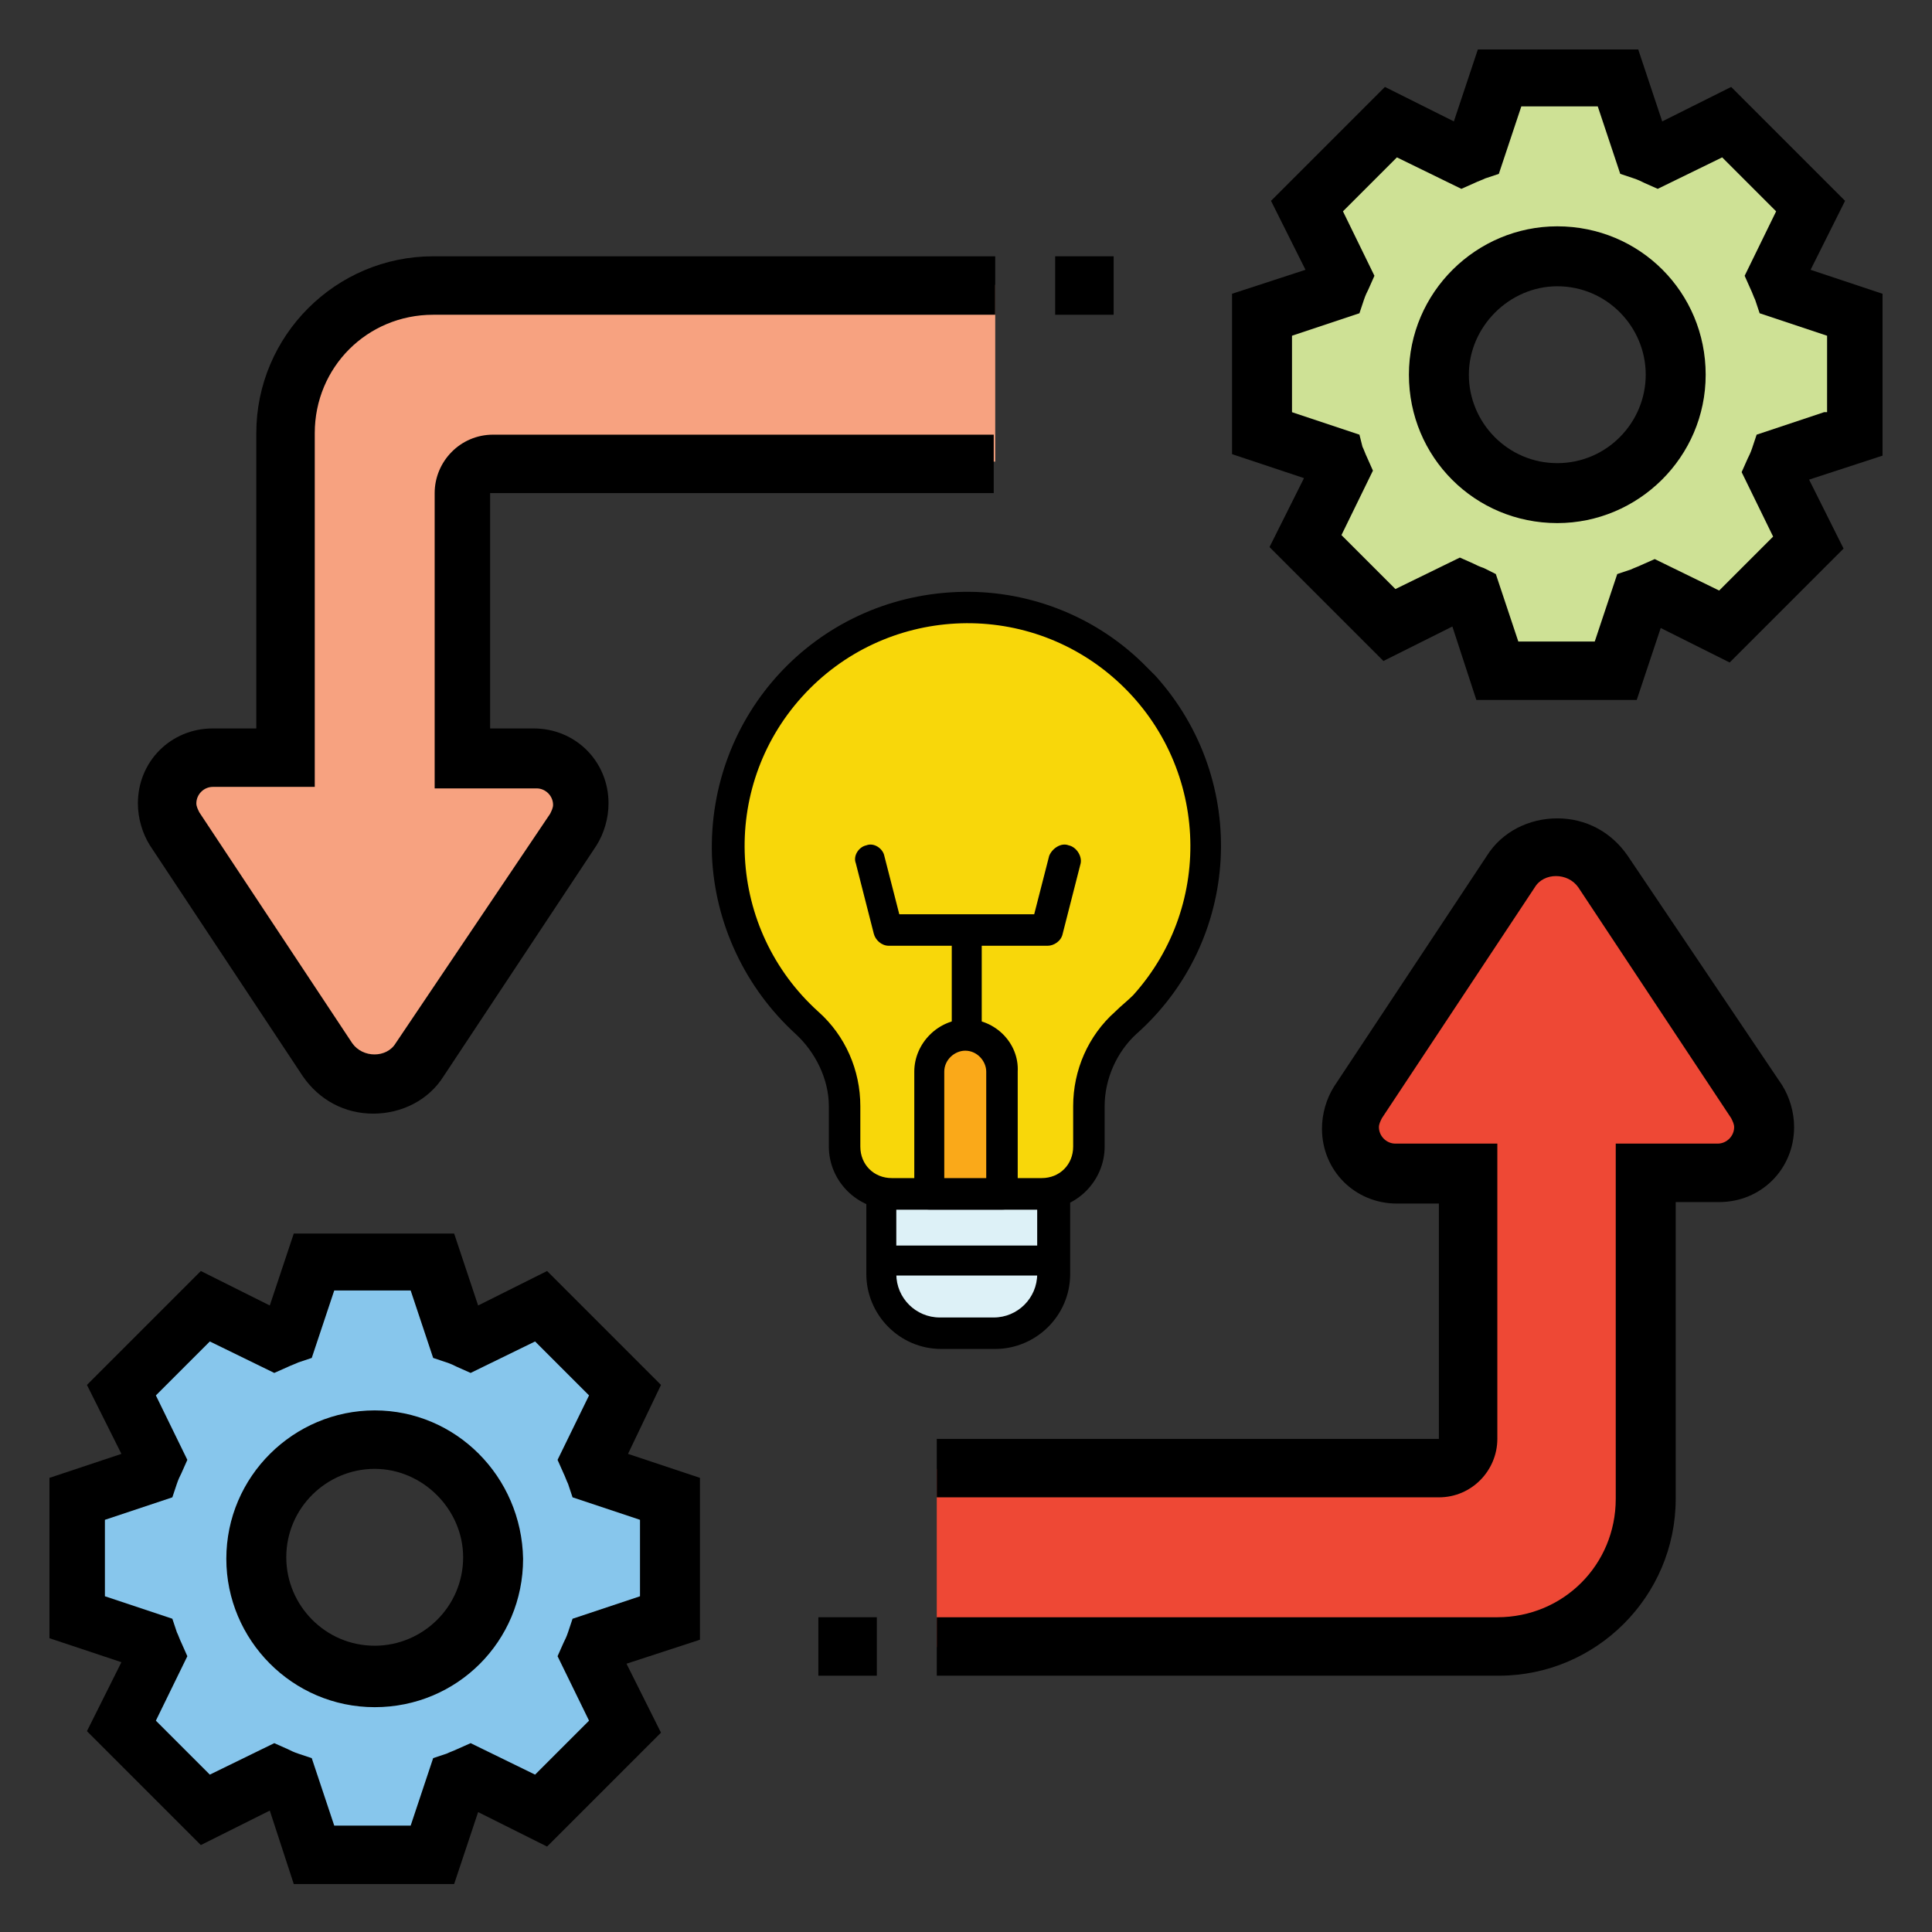
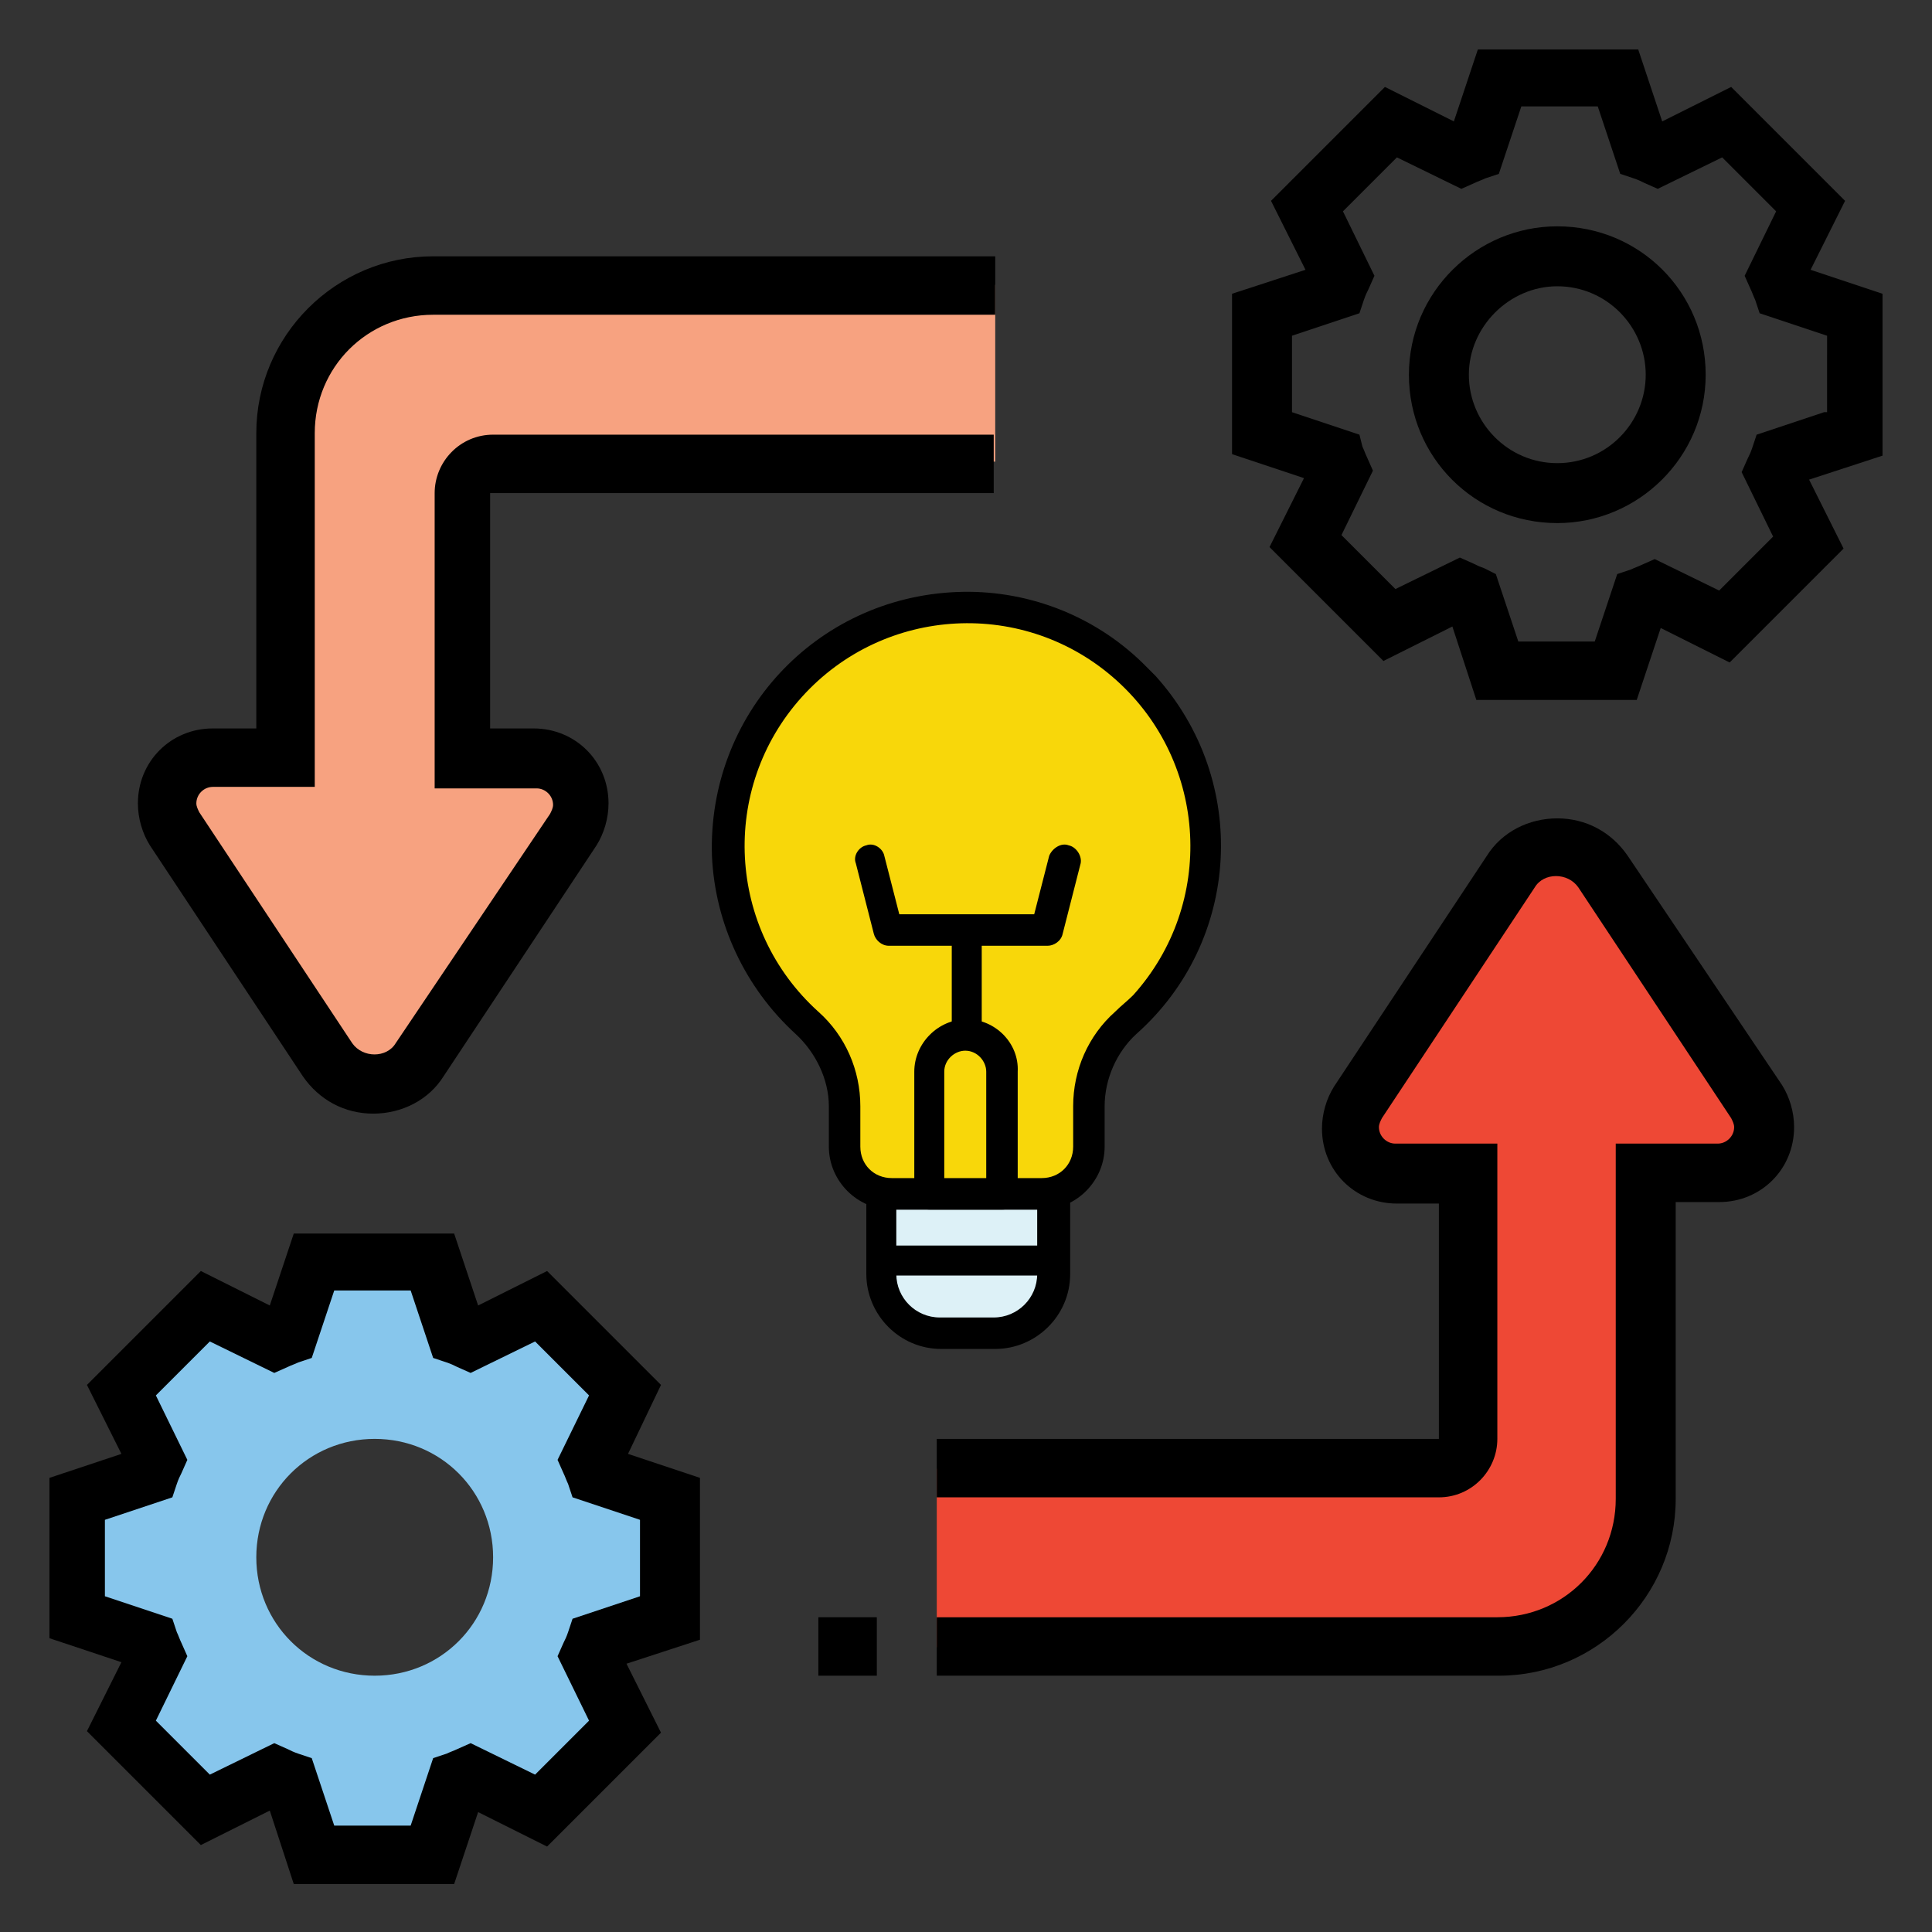
<svg xmlns="http://www.w3.org/2000/svg" version="1.1" x="0px" y="0px" viewBox="0 0 128.9 128.9" style="enable-background:new 0 0 128.9 128.9;" xml:space="preserve">
  <rect x="0" y="0" width="128.9" height="128.9" fill="#333333" stroke="none" />
  <style type="text/css">
	.st0{fill:#F8D70A;}
	.st1{fill:#DDF1F7;}
	.st2{fill:#FAA919;}
	.st3{fill:#F7A280;}
	.st4{fill:#EE4835;}
	.st5{fill:#87C6EC;}
	.st6{fill:#CEE195;stroke:#231F20;stroke-width:1.017;stroke-miterlimit:10;}
</style>
  <g id="Layer_1">
    <g id="Layer_1_00000067201261014163434450000015719023365741306513_">
	</g>
    <g id="svg8">
	</g>
    <g id="svg3357">
	</g>
    <g id="Line_Color">
	</g>
    <g id="svg2163">
	</g>
  </g>
  <g id="Capa_1">
</g>
  <g id="svg4251">
</g>
  <g id="Layer_5">
    <g>
      <g>
        <g id="Layer_27_00000145773928531225456380000014112924747769922204_">
          <g>
            <path class="st0" d="M63.9,40.5c-8.8,0.4-15.6,7.8-15.3,16.5c0.2,4.3,2.1,8.3,5.3,11.2c1.6,1.4,2.5,3.4,2.5,5.6v2.7       c0,1.8,1.4,3.1,3.1,3.1h10c1.8,0,3.1-1.4,3.1-3.1v-2.7c0-2.1,0.9-4.1,2.5-5.5c6.5-5.8,7.2-15.9,1.3-22.4       C73.2,42.2,68.6,40.3,63.9,40.5z" />
            <path class="st1" d="M69.5,79.7h-10c-0.2,0-0.5,0-0.7-0.1V85c0,2.2,1.8,4,4,4h3.6c2.2,0,4-1.8,4-4v-5.4       C70,79.7,69.7,79.7,69.5,79.7z" />
-             <path class="st2" d="M64.5,69.1c-1.3,0-2.5,1.1-2.5,2.5v8.2h4.9v-8.2C66.9,70.2,65.8,69.1,64.5,69.1z" />
            <path d="M76.2,44.2c-3.3-3.2-7.8-4.9-12.4-4.7c-9.4,0.4-16.6,8.2-16.3,17.6c0.2,4.5,2.2,8.8,5.6,11.9c1.3,1.2,2.2,3,2.2,4.8       v2.7c0,2.3,1.9,4.2,4.2,4.2h10c2.3,0,4.2-1.9,4.2-4.2v-2.7c0-1.8,0.8-3.6,2.1-4.8c7-6.2,7.6-16.9,1.3-23.9       C76.8,44.8,76.5,44.5,76.2,44.2L76.2,44.2z M74.4,67.5c-1.8,1.6-2.8,3.9-2.8,6.3v2.7c0,1.2-0.9,2.1-2.1,2.1h-10       c-1.2,0-2.1-0.9-2.1-2.1v-2.7c0-2.4-1-4.7-2.8-6.3c-6.1-5.5-6.6-14.9-1.1-21s14.9-6.6,21-1.1c6.1,5.5,6.6,14.9,1.1,21       C75.2,66.8,74.8,67.1,74.4,67.5L74.4,67.5z" />
            <path d="M70.9,78.8c-0.2-0.2-0.6-0.2-0.9-0.2c-0.2,0-0.3,0.1-0.5,0.1h-10c-0.2,0-0.3,0-0.5-0.1c-0.5-0.1-1.1,0.2-1.2,0.7       c0,0.1,0,0.2,0,0.2V85c0,2.7,2.2,5,5,5h3.6c2.7,0,5-2.2,5-5v-5.4C71.2,79.3,71.1,79,70.9,78.8L70.9,78.8z M69.2,85       c0,1.6-1.3,2.9-2.9,2.9h-3.6c-1.6,0-2.9-1.3-2.9-2.9v-4.3h9.4L69.2,85z" />
            <path d="M69.7,83.1H59.3c-0.6,0-1,0.4-1,1s0.4,1,1,1h10.3c0.6,0,1-0.4,1-1S70.3,83.1,69.7,83.1z" />
            <path d="M71.3,56.4c-0.5-0.2-1.1,0.2-1.3,0.7L69,61h-9l-1-3.9c-0.1-0.5-0.7-0.9-1.2-0.7c-0.5,0.1-0.9,0.7-0.7,1.2l1.2,4.7       c0.1,0.4,0.5,0.8,1,0.8h10.6c0.4,0,0.9-0.3,1-0.8l1.2-4.7C72.2,57.1,71.8,56.5,71.3,56.4L71.3,56.4z" />
            <path d="M64.5,61.5c-0.6,0-1,0.4-1,1v6.2c0,0.6,0.4,1,1,1s1-0.4,1-1v-6.2C65.5,62,65.1,61.5,64.5,61.5z" />
            <path d="M64.5,68c-1.9,0-3.5,1.6-3.5,3.5v8.2c0,0.6,0.4,1,1,1h4.9c0.6,0,1-0.4,1-1v-8.2C68,69.6,66.4,68,64.5,68z M65.9,78.7       h-2.9v-7.2c0-0.8,0.7-1.4,1.4-1.4c0.8,0,1.4,0.7,1.4,1.4V78.7z" />
          </g>
        </g>
      </g>
      <g>
        <g>
          <g>
            <path class="st3" d="M66.4,19v11.8H32.9c-1.1,0-2,0.9-2,2v17.8h4.9c1.7,0,3,1.4,3,3c0,0.6-0.2,1.2-0.5,1.7L28,70.7       c-0.7,1-1.8,1.6-3.1,1.6c-1.2,0-2.4-0.6-3.1-1.6L11.7,55.3c-0.3-0.5-0.5-1.1-0.5-1.7c0-1.7,1.4-3,3-3H19V28.9       c0-5.4,4.4-9.9,9.9-9.9H66.4z" />
          </g>
          <g>
            <path class="st4" d="M117.2,73.5c0.3,0.5,0.5,1.1,0.5,1.7c0,1.7-1.4,3-3,3h-4.9V100c0,5.4-4.4,9.9-9.9,9.9H62.5V98H96       c1.1,0,2-0.9,2-2V78.3h-4.9c-1.7,0-3-1.4-3-3c0-0.6,0.2-1.2,0.5-1.7l10.2-15.4c0.7-1,1.8-1.6,3.1-1.6s2.4,0.6,3.1,1.6       L117.2,73.5z" />
          </g>
          <g>
            <path class="st5" d="M44.7,100v7.9l-5,1.7c-0.1,0.3-0.2,0.6-0.4,0.8l2.4,4.7l-5.6,5.6l-4.7-2.4c-0.3,0.1-0.6,0.2-0.8,0.4       l-1.7,5H21l-1.7-5c-0.3-0.1-0.6-0.2-0.8-0.4l-4.7,2.4l-5.6-5.6l2.4-4.7c-0.1-0.3-0.2-0.6-0.4-0.8l-5-1.7V100l5-1.7       c0.1-0.3,0.2-0.6,0.4-0.8l-2.4-4.7l5.6-5.6l4.7,2.4c0.3-0.1,0.6-0.2,0.8-0.4l1.7-5h7.9l1.7,5c0.3,0.1,0.6,0.2,0.8,0.4l4.7-2.4       l5.6,5.6l-2.4,4.7c0.1,0.3,0.2,0.6,0.4,0.8L44.7,100z M32.9,103.9c0-4.4-3.5-7.9-7.9-7.9s-7.9,3.5-7.9,7.9       c0,4.4,3.5,7.9,7.9,7.9S32.9,108.3,32.9,103.9z" />
          </g>
          <g>
-             <path class="st6" d="M123.7,21v7.9l-5,1.7c-0.1,0.3-0.2,0.6-0.4,0.8l2.4,4.7l-5.6,5.6l-4.7-2.4c-0.3,0.1-0.6,0.2-0.8,0.4       l-1.7,5H100l-1.7-5c-0.3-0.1-0.6-0.2-0.8-0.4l-4.7,2.4l-5.6-5.6l2.4-4.7c-0.1-0.3-0.2-0.6-0.4-0.8l-5-1.7V21l5-1.7       c0.1-0.3,0.2-0.6,0.4-0.8l-2.4-4.7l5.6-5.6l4.7,2.4c0.3-0.1,0.6-0.2,0.8-0.4l1.7-5h7.9l1.7,5c0.3,0.1,0.6,0.2,0.8,0.4l4.7-2.4       l5.6,5.6l-2.4,4.7c0.1,0.3,0.2,0.6,0.4,0.8L123.7,21z M111.8,25c0-4.4-3.5-7.9-7.9-7.9c-4.4,0-7.9,3.5-7.9,7.9s3.5,7.9,7.9,7.9       C108.3,32.9,111.8,29.3,111.8,25z" />
-           </g>
+             </g>
        </g>
        <g>
          <path d="M125.6,19.6l-4.8-1.6l2.3-4.6l-7.6-7.6l-4.6,2.3l-1.6-4.8H98.6l-1.6,4.8l-4.6-2.3l-7.6,7.6l2.3,4.6l-4.9,1.6v10.7      l4.8,1.6l-2.3,4.6l7.6,7.6l4.6-2.3l1.6,4.9h10.7l1.6-4.8l4.6,2.3l7.6-7.6l-2.3-4.6l4.9-1.6V19.6z M121.7,27.5l-4.5,1.5l-0.3,0.9      c-0.1,0.3-0.2,0.5-0.3,0.7l-0.4,0.9l2.1,4.3l-3.6,3.6l-4.3-2.1l-0.9,0.4c-0.2,0.1-0.5,0.2-0.7,0.3l-0.9,0.3l-1.5,4.5h-5.1      l-1.5-4.5L99,37.9c-0.3-0.1-0.5-0.2-0.7-0.3l-0.9-0.4l-4.3,2.1l-3.6-3.6l2.1-4.3l-0.4-0.9c-0.1-0.2-0.2-0.5-0.3-0.7L90.7,29      l-4.5-1.5v-5.1l4.5-1.5L91,20c0.1-0.3,0.2-0.5,0.3-0.7l0.4-0.9l-2.1-4.3l3.6-3.6l4.3,2.1l0.9-0.4c0.2-0.1,0.5-0.2,0.7-0.3      l0.9-0.3l1.5-4.5h5.1l1.5,4.5l0.9,0.3c0.3,0.1,0.5,0.2,0.7,0.3l0.9,0.4l4.3-2.1l3.6,3.6l-2.1,4.3l0.4,0.9      c0.1,0.2,0.2,0.5,0.3,0.7l0.3,0.9l4.5,1.5V27.5z" />
          <path d="M103.9,15.1c-5.4,0-9.9,4.4-9.9,9.9s4.4,9.9,9.9,9.9c5.4,0,9.9-4.4,9.9-9.9S109.4,15.1,103.9,15.1z M103.9,30.9      c-3.3,0-5.9-2.7-5.9-5.9s2.7-5.9,5.9-5.9c3.3,0,5.9,2.7,5.9,5.9S107.2,30.9,103.9,30.9z" />
          <path d="M44.1,92.4l-7.6-7.6l-4.6,2.3l-1.6-4.8H19.6L18,87.1l-4.6-2.3l-7.6,7.6l2.3,4.6l-4.8,1.6v10.7l4.8,1.6l-2.3,4.6l7.6,7.6      l4.6-2.3l1.6,4.9h10.7l1.6-4.8l4.6,2.3l7.6-7.6l-2.3-4.6l4.9-1.6V98.6l-4.8-1.6L44.1,92.4z M42.7,101.4v5.1l-4.5,1.5l-0.3,0.9      c-0.1,0.3-0.2,0.5-0.3,0.7l-0.4,0.9l2.1,4.3l-3.6,3.6l-4.3-2.1l-0.9,0.4c-0.2,0.1-0.5,0.2-0.7,0.3l-0.9,0.3l-1.5,4.5h-5.1      l-1.5-4.5l-0.9-0.3c-0.3-0.1-0.5-0.2-0.7-0.3l-0.9-0.4l-4.3,2.1l-3.6-3.6l2.1-4.3l-0.4-0.9c-0.1-0.2-0.2-0.5-0.3-0.7l-0.3-0.9      l-4.5-1.5v-5.1l4.5-1.5l0.3-0.9c0.1-0.3,0.2-0.5,0.3-0.7l0.4-0.9l-2.1-4.3l3.6-3.6l4.3,2.1l0.9-0.4c0.2-0.1,0.5-0.2,0.7-0.3      l0.9-0.3l1.5-4.5h5.1l1.5,4.5l0.9,0.3c0.3,0.1,0.5,0.2,0.7,0.3l0.9,0.4l4.3-2.1l3.6,3.6l-2.1,4.3l0.4,0.9      c0.1,0.2,0.2,0.5,0.3,0.7l0.3,0.9L42.7,101.4z" />
-           <path d="M25,94.1c-5.4,0-9.9,4.4-9.9,9.9c0,5.4,4.4,9.9,9.9,9.9s9.9-4.4,9.9-9.9C34.8,98.5,30.4,94.1,25,94.1z M25,109.8      c-3.3,0-5.9-2.7-5.9-5.9c0-3.3,2.7-5.9,5.9-5.9s5.9,2.7,5.9,5.9C30.9,107.2,28.2,109.8,25,109.8z" />
          <path d="M108.6,57.1c-1.1-1.6-2.8-2.5-4.7-2.5c-1.9,0-3.7,0.9-4.7,2.5L89,72.5c-0.5,0.8-0.8,1.8-0.8,2.8c0,2.8,2.2,5,5,5H96V96      H62.5v3.9H96c2.2,0,3.9-1.8,3.9-3.9V76.3h-6.8c-0.6,0-1.1-0.5-1.1-1.1c0-0.2,0.1-0.4,0.2-0.6l10.2-15.4c0.6-1,2.2-1,2.9,0      l10.2,15.4c0.1,0.2,0.2,0.4,0.2,0.6c0,0.6-0.5,1.1-1.1,1.1h-6.8V100c0,4.4-3.5,7.9-7.9,7.9H62.5v3.9H100      c6.5,0,11.8-5.3,11.8-11.8V80.2h2.9c2.8,0,5-2.2,5-5c0-1-0.3-2-0.8-2.8L108.6,57.1z" />
          <path d="M54.6,107.9h3.9v3.9h-3.9V107.9z" />
          <path d="M20.2,71.8c1.1,1.6,2.8,2.5,4.7,2.5c1.9,0,3.7-0.9,4.7-2.5l10.2-15.4c0.5-0.8,0.8-1.8,0.8-2.8c0-2.8-2.2-5-5-5h-2.9      V32.9h33.6v-3.9H32.9c-2.2,0-3.9,1.8-3.9,3.9v19.7h6.8c0.6,0,1.1,0.5,1.1,1.1c0,0.2-0.1,0.4-0.2,0.6L26.4,69.6      c-0.6,1-2.2,1-2.9,0L13.3,54.2c-0.1-0.2-0.2-0.4-0.2-0.6c0-0.6,0.5-1.1,1.1-1.1H21V28.9c0-4.4,3.5-7.9,7.9-7.9h37.5v-3.9H28.9      c-6.5,0-11.8,5.3-11.8,11.8v19.7h-2.9c-2.8,0-5,2.2-5,5c0,1,0.3,2,0.8,2.8L20.2,71.8z" />
-           <path d="M70.4,17.1h3.9V21h-3.9V17.1z" />
        </g>
      </g>
    </g>
  </g>
</svg>